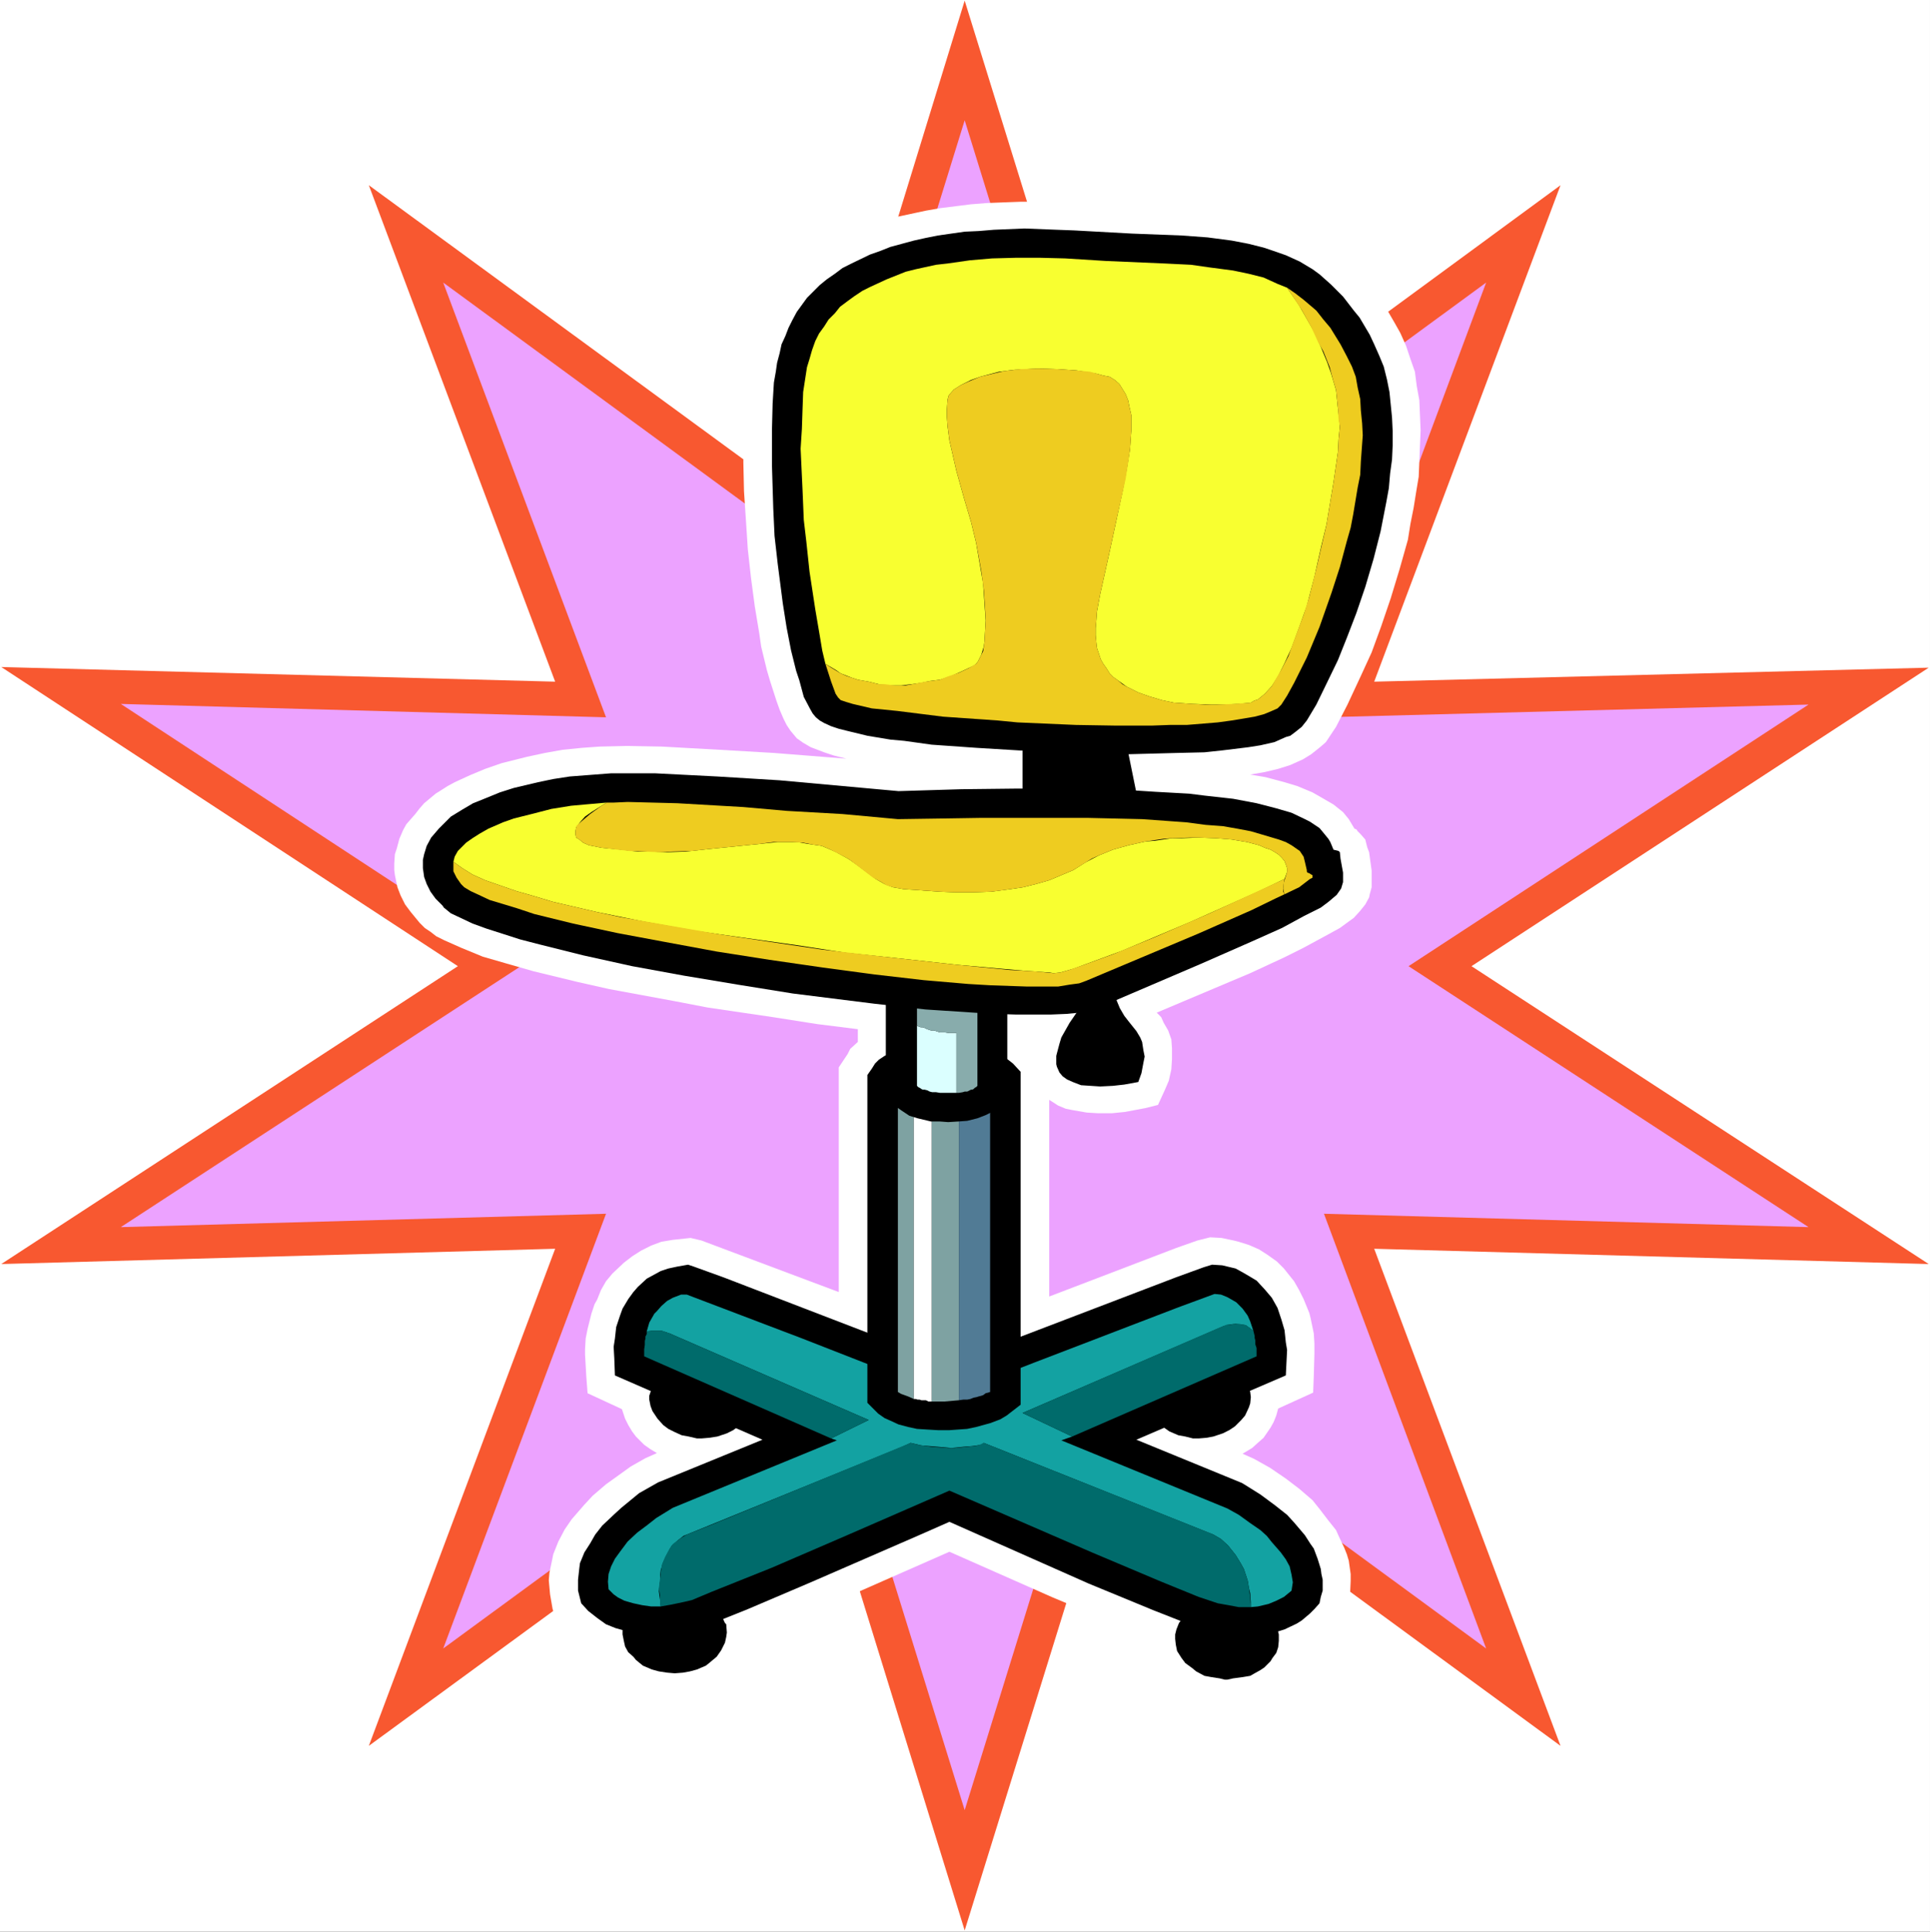
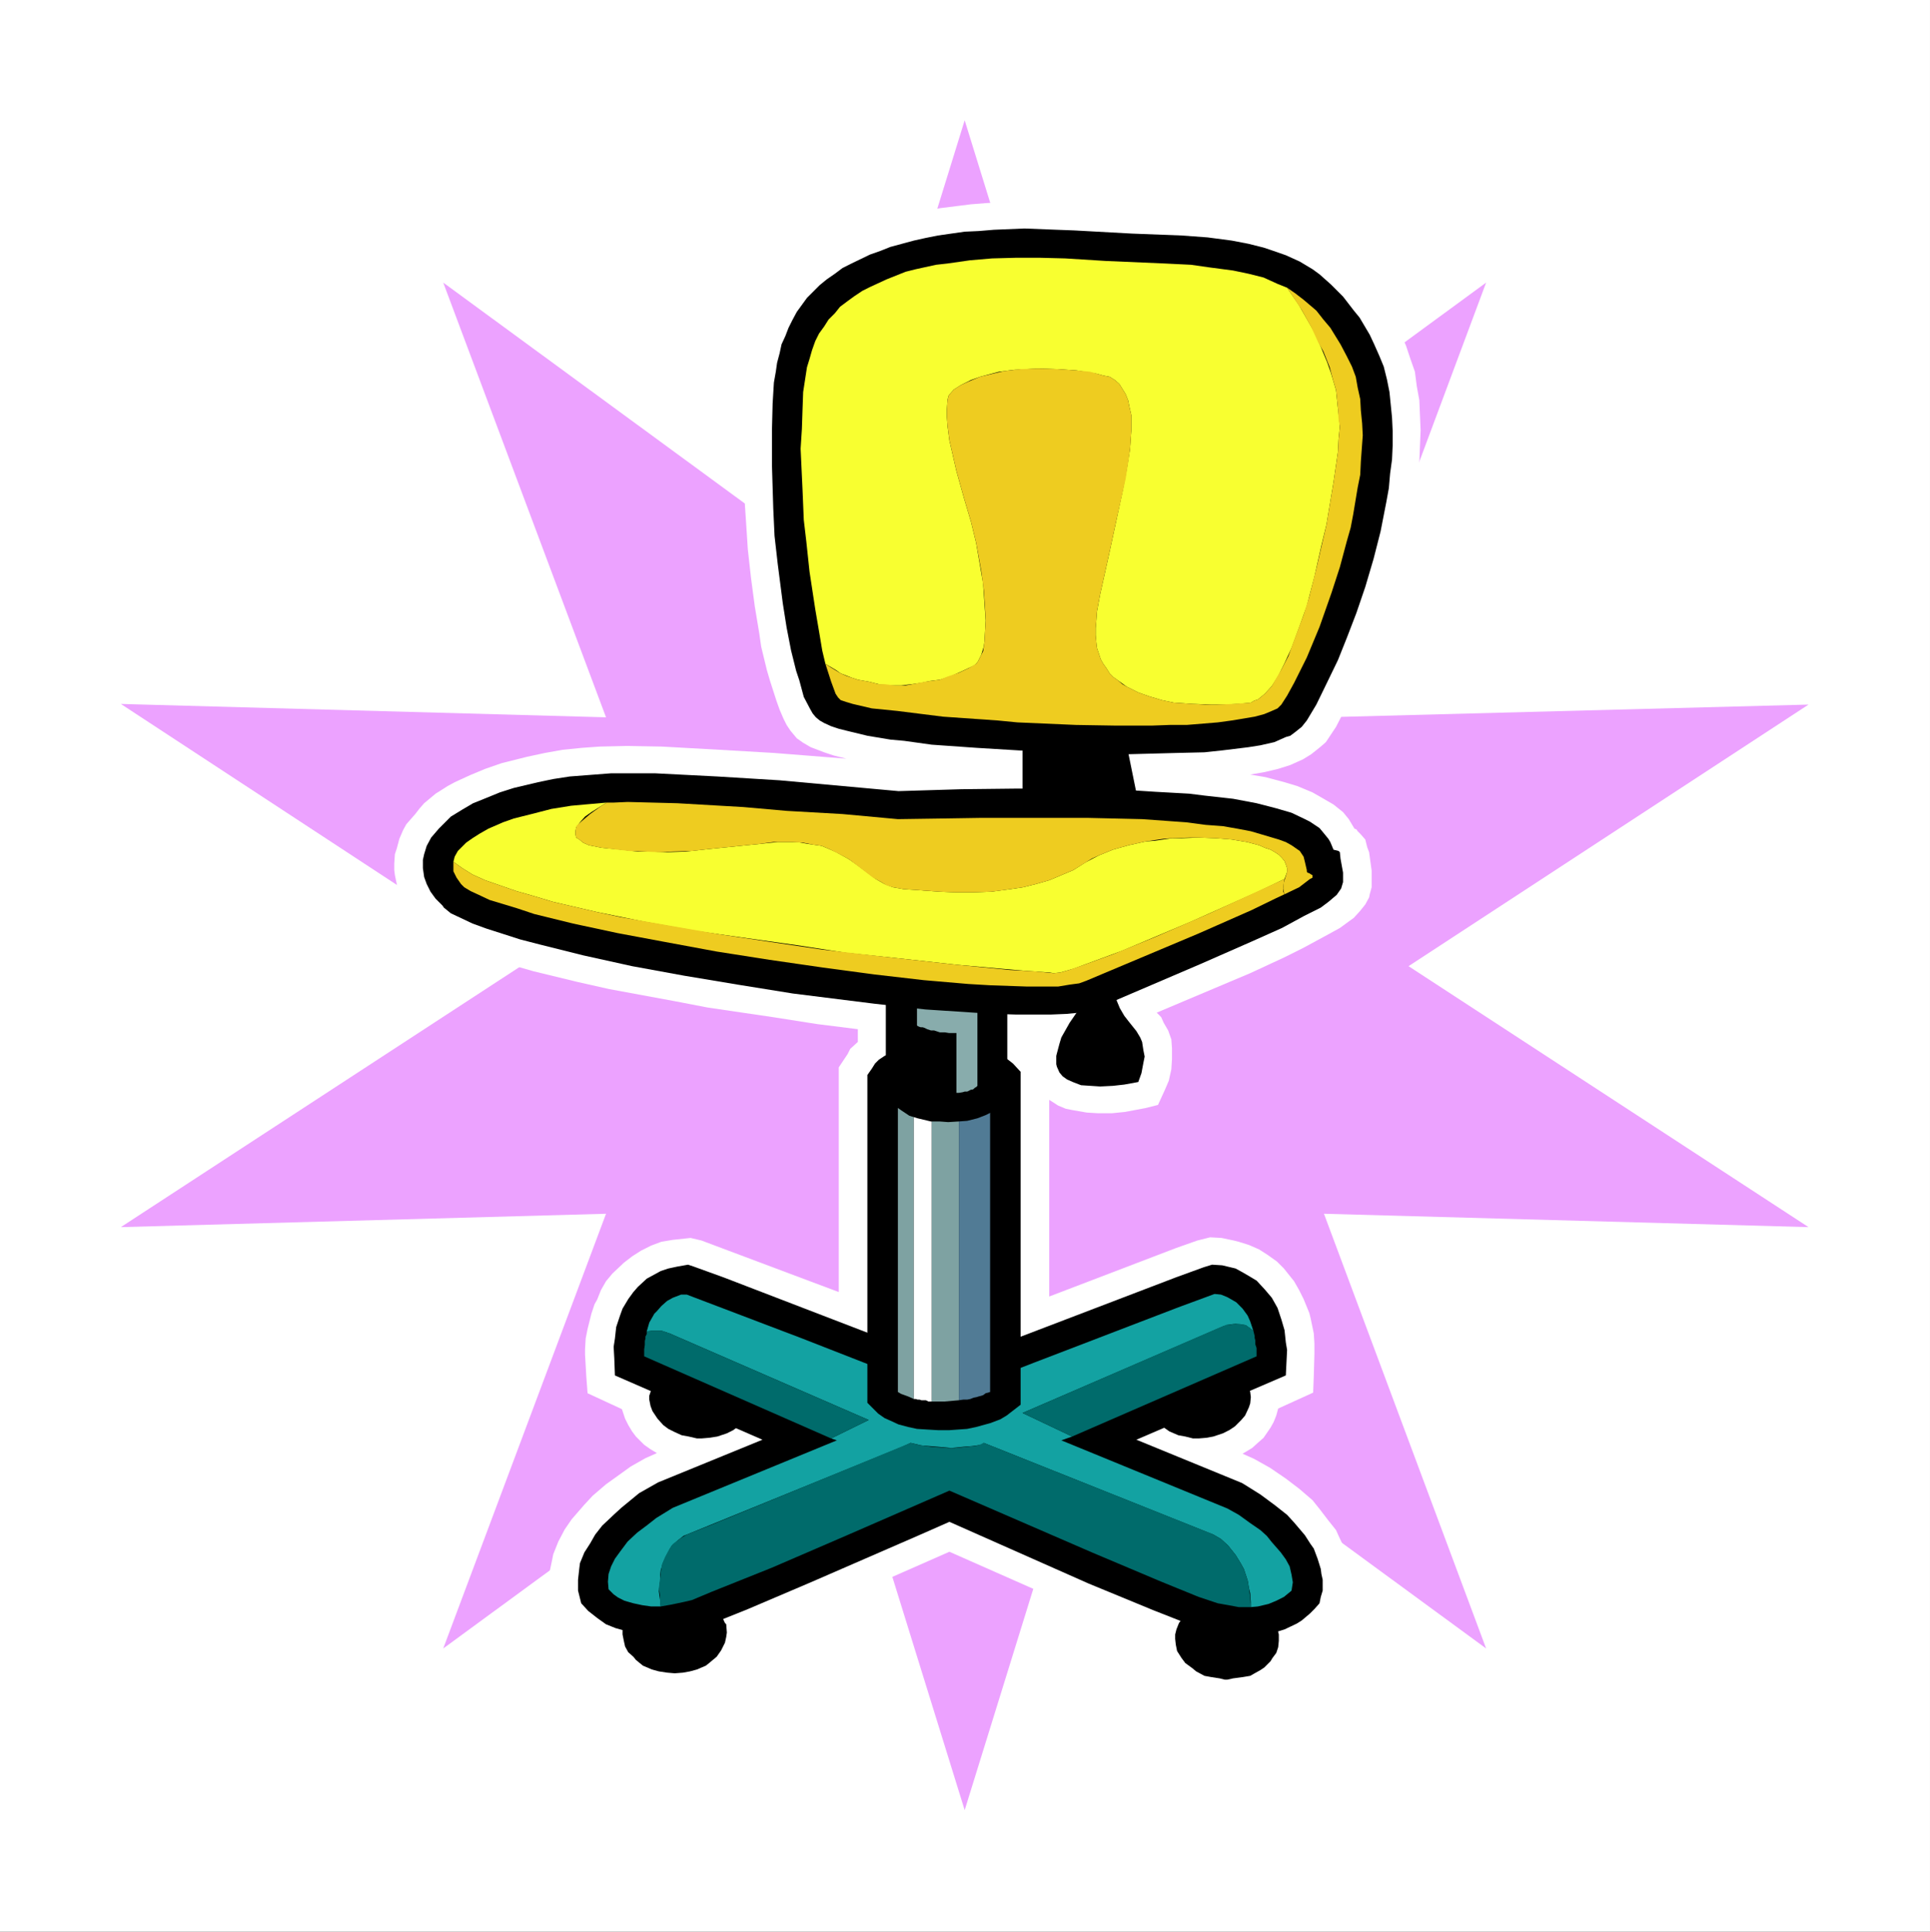
<svg xmlns="http://www.w3.org/2000/svg" xmlns:ns1="http://sodipodi.sourceforge.net/DTD/sodipodi-0.dtd" xmlns:ns2="http://www.inkscape.org/namespaces/inkscape" version="1.0" width="129.724mm" height="129.808mm" id="svg30" ns1:docname="Chair 24.wmf">
  <rect width="100%" height="100%" fill="#333333" stroke="none" />
  <ns1:namedview id="namedview30" pagecolor="#ffffff" bordercolor="#000000" borderopacity="0.25" ns2:showpageshadow="2" ns2:pageopacity="0.0" ns2:pagecheckerboard="0" ns2:deskcolor="#d1d1d1" ns2:document-units="mm" />
  <defs id="defs1">
    <pattern id="WMFhbasepattern" patternUnits="userSpaceOnUse" width="6" height="6" x="0" y="0" />
  </defs>
  <path style="fill:#ffffff;fill-opacity:1;fill-rule:evenodd;stroke:none" d="M 0,490.614 H 490.294 V 0 H 0 Z" id="path1" />
-   <path style="fill:#f85830;fill-opacity:1;fill-rule:evenodd;stroke:none" d="m 245.066,0.162 39.902,128.675 111.467,-81.796 -47.333,126.089 140.869,-3.556 -116.152,75.815 116.152,75.653 -140.869,-3.88 47.333,126.25 -111.467,-81.634 -39.902,128.513 L 205.326,361.777 93.697,443.411 141.03,317.161 0.323,321.041 116.314,245.388 0.323,169.411 141.03,173.129 93.697,47.041 205.487,128.837 Z" id="path2" />
  <path style="fill:#eca2ff;fill-opacity:1;fill-rule:evenodd;stroke:none" d="M 245.066,30.552 279.96,143.224 377.534,71.773 336.34,182.182 459.438,178.949 357.826,245.388 459.438,311.665 336.34,308.27 377.534,418.679 279.96,347.229 245.066,459.738 210.172,347.229 112.598,418.679 153.954,308.27 30.694,311.665 132.307,245.388 30.694,178.787 153.954,182.182 112.598,71.773 210.172,143.224 Z" id="path3" />
  <path style="fill:#ffffff;fill-opacity:1;fill-rule:evenodd;stroke:none" d="m 344.579,210.633 -0.485,-0.162 -1.454,-2.425 -1.454,-1.778 -2.423,-1.94 -3.069,-1.778 -2.262,-1.293 -3.877,-1.617 -3.231,-0.97 -4.846,-1.293 -3.877,-0.647 3.716,-0.647 3.392,-0.808 3.069,-0.97 3.231,-1.455 2.1,-1.293 2.423,-1.94 1.292,-1.132 0.969,-1.455 1.615,-2.425 2.908,-5.658 3.392,-7.274 2.746,-5.981 2.423,-6.628 2.423,-7.113 2.262,-7.436 2.1,-7.436 0.646,-4.041 0.808,-4.041 0.646,-4.041 0.646,-3.88 0.162,-3.88 0.162,-4.041 0.162,-3.88 -0.162,-3.718 -0.162,-3.88 -0.646,-3.556 -0.485,-3.718 -1.131,-3.233 -1.131,-3.395 -1.454,-3.233 -1.454,-2.586 -2.908,-5.011 -3.231,-4.526 -3.392,-3.556 -1.777,-1.778 -3.554,-2.91 -1.939,-1.293 -3.877,-2.425 -4.039,-1.778 -4.2,-1.617 -4.2,-1.132 -2.262,-0.647 -6.623,-1.293 -4.523,-0.485 -6.947,-0.485 -16.155,-0.808 -11.631,-0.808 -4.685,-0.162 h -9.047 l -4.362,0.162 -4.2,0.162 -4.039,0.323 -7.754,0.97 -3.716,0.647 -6.785,1.455 -3.231,0.647 -2.908,1.132 -3.069,1.132 -2.746,1.132 -2.585,1.293 -2.585,1.455 -2.423,1.293 -2.423,1.617 -2.1,1.617 -1.939,1.778 -1.777,1.778 -1.777,2.101 -1.454,1.94 -1.615,2.263 -1.131,2.101 -1.292,2.425 -0.969,2.425 -0.808,2.425 -0.808,2.586 -0.485,2.748 -0.646,4.85 -0.646,5.496 v 2.91 l -0.162,6.466 v 6.951 l 0.162,7.274 0.485,7.274 0.485,7.436 0.808,7.274 0.969,7.274 1.131,6.789 0.485,3.395 1.454,5.981 0.808,2.748 1.615,5.011 0.808,2.263 0.969,2.263 0.808,1.617 0.969,1.455 1.615,1.94 1.615,1.132 1.939,1.132 3.392,1.293 2.423,0.808 3.231,0.808 -18.416,-1.455 -13.893,-0.808 -14.539,-0.808 -8.885,-0.162 -6.947,0.162 -4.523,0.323 -4.846,0.485 -4.523,0.808 -4.523,0.97 -6.462,1.617 -4.2,1.455 -3.877,1.617 -3.877,1.778 -1.777,0.97 -3.069,1.94 -2.908,2.425 -1.131,1.293 -1.131,1.455 -2.262,2.586 -0.808,1.455 -0.969,2.263 -0.646,2.425 -0.485,1.455 -0.162,2.425 v 1.617 l 0.162,1.293 0.646,3.071 0.808,2.101 1.131,2.263 1.454,1.94 2.262,2.748 1.292,1.293 1.454,0.97 1.454,1.132 1.939,0.97 4.362,1.94 5.493,2.263 6.139,1.778 6.785,1.94 11.308,2.748 7.916,1.778 16.639,3.071 8.4,1.617 16.478,2.425 11.308,1.778 10.339,1.293 v 3.233 l -1.939,1.778 -0.646,1.293 -2.262,3.395 v 57.063 l -32.309,-12.124 -2.585,-0.97 -2.746,-0.647 -4.523,0.485 -2.908,0.485 -2.585,0.97 -2.585,1.293 -2.262,1.455 -2.1,1.617 -2.908,2.748 -1.615,1.94 -1.292,2.263 -0.969,2.425 -0.646,1.132 -0.808,2.425 -0.969,3.88 -0.485,2.425 -0.162,2.748 v 1.293 l 0.323,5.658 0.323,4.203 8.724,4.041 0.808,2.425 0.808,1.617 0.969,1.617 0.969,1.293 2.1,2.101 1.615,1.132 1.615,0.97 -2.908,1.293 -3.716,2.101 -4.039,2.91 -2.262,1.617 -3.392,2.91 -2.1,2.263 -3.231,3.718 -1.777,2.586 -1.615,3.071 -0.646,1.617 -0.646,1.617 -0.323,1.617 -0.646,3.071 -0.162,1.94 0.323,3.556 0.646,3.718 0.485,1.455 3.231,3.718 1.777,1.455 2.746,2.101 2.423,1.132 0.646,0.485 0.646,1.94 1.131,1.778 1.292,1.778 2.1,2.263 1.939,1.455 2.1,1.132 1.292,0.647 2.423,0.808 1.615,0.323 2.585,0.485 1.615,0.162 h 1.939 l 2.1,-0.162 2.746,-0.647 2.746,-0.808 1.777,-0.808 2.262,-1.132 2.262,-1.94 1.777,-1.778 1.939,-2.748 0.808,-2.101 0.485,-0.97 0.323,-1.455 0.162,-1.94 17.124,-6.951 32.309,-14.225 26.332,11.639 18.578,7.759 5.169,2.263 0.162,2.263 0.323,1.778 0.646,1.617 0.485,1.617 1.454,2.101 1.615,2.101 2.262,1.778 2.1,1.293 2.585,1.293 1.777,0.808 2.1,0.323 3.069,0.647 h 1.939 l 2.746,-0.162 1.939,-0.162 2.746,-0.97 1.454,-0.485 2.423,-0.97 2.1,-1.455 1.939,-1.617 1.615,-1.778 1.454,-2.101 0.485,-1.293 0.808,-1.455 0.485,-2.425 2.1,-1.132 3.069,-2.101 2.262,-1.94 2.585,-2.91 0.969,-5.335 0.162,-3.556 v -1.778 l -0.485,-3.395 -0.485,-1.617 -0.646,-1.617 -1.454,-3.071 -0.646,-1.455 -1.939,-2.425 -2.1,-2.748 -1.939,-2.425 -3.392,-2.91 -3.392,-2.586 -4.039,-2.748 -4.039,-2.263 -2.908,-1.293 2.423,-1.455 1.615,-1.455 1.292,-1.132 1.777,-2.586 0.808,-1.455 0.646,-1.617 0.485,-1.778 8.885,-4.041 0.162,-4.203 0.162,-5.658 v -2.586 l -0.162,-2.586 -0.808,-3.88 -0.323,-1.293 -1.454,-3.556 -1.131,-2.263 -1.292,-2.263 -2.585,-3.233 -1.777,-1.778 -2.262,-1.617 -2.262,-1.455 -2.585,-1.132 -2.585,-0.808 -1.292,-0.323 -3.069,-0.647 -2.908,-0.162 -3.231,0.808 -5.493,1.94 -32.148,12.286 v -49.95 l 2.262,1.455 1.939,0.808 1.615,0.323 3.716,0.647 2.746,0.162 h 3.716 l 3.231,-0.323 2.585,-0.485 2.585,-0.485 3.231,-0.808 1.777,-3.88 0.969,-2.263 0.646,-2.91 0.162,-2.586 v -2.748 l -0.162,-2.263 -0.808,-2.263 -1.131,-1.94 -0.646,-1.455 -1.131,-1.132 23.747,-10.022 8.724,-4.041 4.846,-2.425 5.977,-3.233 3.231,-1.778 3.554,-2.586 1.615,-1.778 1.292,-1.617 0.969,-1.778 0.162,-0.808 0.485,-1.778 v -2.101 -2.101 l -0.646,-4.688 -0.485,-1.293 -0.485,-1.94 -1.131,-1.293 -0.808,-0.808 z" id="path4" />
  <path style="fill:#000000;fill-opacity:1;fill-rule:evenodd;stroke:none" d="m 171.401,424.983 2.1,-0.162 1.777,-0.323 1.777,-0.485 2.262,-0.97 0.808,-0.647 1.939,-1.617 1.131,-1.617 0.969,-1.94 0.323,-1.455 0.162,-1.132 -0.162,-2.101 -0.323,-0.323 -0.969,-2.101 -0.808,-1.132 -1.777,-1.617 -0.808,-0.647 -2.1,-1.132 -1.939,-0.647 -1.777,-0.323 -1.939,-0.323 -1.939,0.323 -2.1,0.162 -1.777,0.323 -1.777,0.808 -1.454,0.808 -1.777,1.455 -1.615,1.617 -0.808,1.293 -0.323,1.455 -0.323,1.617 v 0.97 l 0.323,1.617 0.323,1.455 0.808,1.455 1.292,1.132 0.646,0.808 1.777,1.455 2.262,0.97 1.777,0.485 2.1,0.323 z" id="path5" />
  <path style="fill:#000000;fill-opacity:1;fill-rule:evenodd;stroke:none" d="m 311.785,426.6 1.454,-0.323 2.423,-0.323 1.939,-0.323 1.131,-0.647 1.454,-0.808 0.969,-0.647 1.615,-1.617 0.485,-0.808 0.969,-1.293 0.485,-1.455 0.162,-1.617 v -1.617 l -0.323,-1.293 -0.808,-2.101 -0.969,-1.132 -1.615,-1.617 -1.454,-0.97 -1.615,-0.808 -1.777,-0.647 -2.585,-0.485 -1.939,-0.162 -1.939,0.162 -2.746,0.485 -2.262,0.808 -1.454,0.97 -1.939,1.455 -0.969,1.132 -0.969,1.293 -0.646,1.617 -0.323,1.293 v 1.132 l 0.162,1.455 0.323,1.617 1.131,1.778 0.969,1.293 1.777,1.293 0.969,0.808 2.1,1.132 1.777,0.323 2.1,0.323 1.292,0.323 z" id="path6" />
  <path style="fill:#000000;fill-opacity:1;fill-rule:evenodd;stroke:none" d="m 178.186,365.334 1.939,-0.162 2.1,-0.323 2.423,-0.808 1.615,-0.808 1.292,-0.97 1.615,-1.617 1.131,-1.132 0.323,-1.132 0.485,-0.97 0.323,-1.293 v -1.293 -1.293 l -0.323,-1.132 -0.646,-1.293 -0.808,-1.455 -1.615,-1.617 -1.454,-0.97 -1.454,-0.808 -2.262,-0.97 -2.746,-0.323 -1.131,-0.323 h -1.292 l -2.1,0.323 -1.777,0.323 -2.423,0.97 -1.939,0.97 -0.969,0.808 -1.454,1.617 -1.292,1.778 -0.485,2.101 -0.323,0.97 v 0.97 l 0.323,1.617 0.485,1.293 1.292,1.94 1.454,1.617 1.292,0.97 1.615,0.808 1.777,0.808 1.777,0.323 2.1,0.485 z" id="path7" />
  <path style="fill:#000000;fill-opacity:1;fill-rule:evenodd;stroke:none" d="m 304.515,365.334 1.939,-0.162 1.777,-0.323 2.423,-0.808 1.615,-0.808 1.454,-0.97 1.615,-1.617 0.969,-1.132 0.969,-2.101 0.323,-0.97 0.162,-1.617 -0.162,-1.293 -0.485,-1.617 -0.969,-1.778 -0.969,-1.293 -1.454,-1.132 -1.777,-1.293 -2.423,-0.97 -1.292,-0.323 -1.777,-0.162 -1.292,-0.323 h -1.454 l -1.939,0.323 -1.777,0.323 -2.423,0.97 -1.615,0.808 -1.615,1.455 -1.615,1.617 -0.808,1.293 -0.485,0.97 -0.162,1.455 v 0.97 1.617 l 0.162,0.97 0.969,1.455 0.323,0.97 1.615,1.617 1.131,0.97 1.615,1.132 2.262,0.97 1.777,0.323 1.939,0.485 z" id="path8" />
  <path style="fill:#000000;fill-opacity:1;fill-rule:evenodd;stroke:none" d="M 315.5,376.649 288.684,365.657 326.647,349.33 l 0.323,-6.466 -0.323,-1.94 -0.323,-3.071 -0.808,-2.748 -0.969,-2.91 -1.454,-2.586 -1.777,-2.101 -2.1,-2.263 -1.615,-0.97 -1.939,-1.132 -1.777,-0.97 -3.392,-0.808 -2.585,-0.162 -2.1,0.647 -7.108,2.586 -47.818,18.267 -9.854,3.718 -57.187,-21.985 -7.593,-2.748 -1.454,-0.485 -2.746,0.485 -2.262,0.485 -1.939,0.647 -1.777,0.97 -1.777,0.97 -2.262,2.101 -1.131,1.293 -1.292,1.778 -1.454,2.425 -0.646,1.778 -0.969,2.91 -0.323,2.91 -0.323,2.101 0.162,2.91 0.162,4.365 37.479,16.327 -26.494,10.831 -4.846,2.748 -4.523,3.718 -1.939,1.778 -2.908,2.748 -1.777,2.263 -1.292,2.263 -1.454,2.263 -1.131,2.748 -0.162,1.293 -0.323,2.91 v 1.293 1.455 l 0.808,3.233 1.777,1.94 2.262,1.778 2.262,1.617 2.423,0.97 2.908,0.808 2.746,0.647 3.392,0.323 h 2.423 l 3.554,-0.323 1.454,-0.323 2.746,-0.485 2.746,-0.97 4.846,-1.778 6.462,-2.586 16.316,-6.951 27.14,-11.801 8.077,-3.556 35.379,15.68 16.478,6.789 9.047,3.556 3.716,1.293 4.039,1.132 3.877,0.323 2.423,0.323 2.423,-0.323 2.1,-0.162 3.069,-0.485 2.585,-0.808 3.069,-1.455 1.292,-0.808 2.1,-1.778 1.131,-1.132 1.292,-1.455 0.323,-1.617 0.485,-1.617 v -2.748 l -0.323,-1.455 -0.162,-1.293 -0.808,-2.586 -0.969,-2.586 -0.808,-1.132 -1.454,-2.263 -2.746,-3.233 -1.777,-1.94 -3.069,-2.425 -3.716,-2.748 -3.877,-2.425 z" id="path9" />
  <path style="fill:#13a2a2;fill-opacity:1;fill-rule:evenodd;stroke:none" d="m 311.785,383.115 -42.164,-17.297 2.746,-0.97 -12.601,-5.981 50.887,-21.985 1.615,-0.485 1.615,-0.162 1.454,0.162 1.131,0.162 1.292,0.97 0.646,0.485 -0.808,-2.425 -0.646,-1.455 -1.292,-1.778 -1.615,-1.617 -1.131,-0.647 -1.131,-0.647 -1.615,-0.647 -1.615,-0.162 -9.208,3.395 -36.671,14.064 -21.647,8.406 -37.64,-14.71 -28.917,-10.992 h -0.323 -1.131 l -2.1,0.808 -1.454,0.808 -1.454,1.293 -1.131,1.293 -0.646,0.647 -1.292,2.263 -0.646,2.263 1.131,-0.162 h 1.454 1.292 l 1.939,0.647 50.564,21.985 -9.531,4.688 1.454,0.485 -41.679,17.135 -4.2,2.586 -2.262,1.778 -2.585,1.94 -2.423,2.263 -1.939,2.586 -1.292,1.778 -0.969,1.94 -0.646,1.94 -0.162,1.94 0.162,1.94 1.292,1.293 1.131,0.808 1.615,0.808 2.262,0.647 2.262,0.485 2.262,0.323 h 2.423 l -0.162,-1.617 -0.323,-2.263 0.323,-2.586 v -1.455 l 0.162,-1.293 0.646,-2.101 0.969,-1.94 1.131,-2.101 1.615,-1.455 1.454,-1.132 0.808,-0.323 54.764,-22.308 2.1,-0.97 2.746,0.647 4.039,0.323 3.554,0.323 3.231,-0.323 2.1,-0.162 2.262,-0.323 0.646,-0.485 58.318,23.278 1.939,1.132 1.777,1.617 1.939,2.425 1.292,2.101 0.808,1.455 0.969,2.91 0.323,1.94 0.323,1.293 0.162,2.263 v 1.293 l 1.777,-0.162 2.746,-0.647 1.939,-0.808 1.939,-0.97 1.777,-1.455 0.162,-0.162 0.323,-2.101 -0.323,-1.94 -0.485,-2.101 -0.969,-1.778 -1.292,-1.778 -2.262,-2.586 -1.292,-1.617 -1.615,-1.455 -2.585,-1.778 -2.908,-2.101 z" id="path10" />
  <path style="fill:#006b6b;fill-opacity:1;fill-rule:evenodd;stroke:none" d="m 307.908,389.581 -57.995,-23.116 -1.454,0.647 -2.746,0.323 -3.231,0.323 h -1.615 l -4.362,-0.323 -3.231,-0.485 -1.939,-0.485 -50.726,20.853 -6.139,2.425 -1.615,0.97 -1.939,1.455 -0.808,1.132 -1.131,2.101 -0.808,1.94 -0.323,2.101 -0.162,1.455 -0.323,2.586 0.323,1.778 v 1.94 l 0.162,0.808 2.746,-0.485 3.069,-0.647 2.1,-0.485 5.008,-2.101 15.347,-6.143 18.739,-8.083 26.332,-11.477 36.186,15.68 17.609,7.436 9.531,3.88 4.846,1.617 2.746,0.485 2.585,0.485 h 1.777 1.292 l -0.162,-2.586 -0.323,-2.263 -0.323,-1.94 -0.969,-2.91 -0.808,-1.455 -1.292,-2.101 -1.939,-2.425 -1.777,-1.617 -1.939,-1.132 z" id="path11" />
  <path style="fill:#006b6b;fill-opacity:1;fill-rule:evenodd;stroke:none" d="m 310.493,336.883 -50.726,21.985 12.601,5.981 46.849,-20.368 v -0.162 -0.485 -0.485 -0.97 l -0.323,-0.97 v -0.97 l -0.162,-0.647 v -0.485 l -0.162,-0.647 -0.162,-0.647 -0.323,-0.323 -0.323,-0.162 -0.162,-0.323 -0.485,-0.162 -0.162,-0.162 -0.485,-0.323 h -0.162 l -0.323,-0.162 h -0.485 -0.162 l -0.323,-0.162 h -0.485 -0.646 -0.485 l -0.646,0.162 h -0.485 -0.485 l -0.485,0.162 -0.646,0.323 z" id="path12" />
  <path style="fill:#006b6b;fill-opacity:1;fill-rule:evenodd;stroke:none" d="m 170.109,338.661 -0.323,-0.162 h -0.323 l -0.646,-0.323 -0.646,-0.162 h -0.485 -0.323 -0.485 -0.485 -0.646 -0.323 -0.646 l -0.485,0.162 v 0.647 l -0.323,0.647 v 0.485 l -0.162,0.647 v 0.97 l -0.162,1.132 v 0.808 0.485 0.485 l 47.495,20.853 9.531,-4.688 z" id="path13" />
  <path style="fill:#000000;fill-opacity:1;fill-rule:evenodd;stroke:none" d="m 257.344,270.121 -1.454,-1.132 -1.939,-1.293 -2.1,-0.808 -2.908,-0.647 -3.069,-0.647 -4.362,-0.323 h -3.231 -3.069 l -3.392,0.485 -2.746,0.647 -1.777,0.485 -2.585,1.293 -1.454,0.97 -0.969,0.97 -0.808,1.293 -1.131,1.617 v 83.251 l 2.746,2.748 1.615,1.132 1.454,0.647 2.1,0.97 2.423,0.647 2.262,0.485 2.585,0.162 2.746,0.162 h 2.908 l 4.523,-0.323 2.262,-0.485 3.554,-0.97 2.585,-0.97 1.615,-0.97 3.554,-2.748 v -84.544 z" id="path14" />
  <path style="fill:#7ea2a2;fill-opacity:1;fill-rule:evenodd;stroke:none" d="m 228.104,275.132 v 78.401 l 0.808,0.485 1.777,0.647 1.454,0.647 V 280.951 l 4.523,1.617 v 73.39 h 3.231 l 3.716,-0.323 v -73.875 l 7.916,-3.395 v -3.233 l -0.808,-0.647 -1.615,-0.647 -1.615,-0.485 -2.262,-0.323 -2.585,-0.323 -3.392,-0.162 -3.231,0.162 -2.585,0.323 -2.746,0.485 -1.615,0.808 -0.969,0.647 z" id="path15" />
  <path style="fill:#ffffff;fill-opacity:1;fill-rule:evenodd;stroke:none" d="m 232.142,280.951 v 74.36 h 0.485 l 0.485,0.162 h 0.485 l 0.485,0.162 h 0.646 0.485 l 0.646,0.323 h 0.808 v -73.39 z" id="path16" />
  <path style="fill:#517b95;fill-opacity:1;fill-rule:evenodd;stroke:none" d="m 243.612,355.634 1.131,-0.162 h 0.969 l 0.808,-0.162 0.808,-0.323 0.808,-0.162 0.485,-0.162 0.646,-0.162 0.485,-0.162 0.646,-0.485 0.646,-0.162 0.485,-0.162 v -75.168 l -7.916,3.395 z" id="path17" />
  <path style="fill:#000000;fill-opacity:1;fill-rule:evenodd;stroke:none" d="M 248.297,234.88 H 225.034 v 43.484 l 2.423,2.586 1.615,1.132 1.939,1.293 2.1,0.647 3.392,0.808 h 2.262 l 2.1,0.162 2.585,-0.162 2.262,-0.162 2.585,-0.647 2.1,-0.808 1.615,-0.808 1.777,-1.455 1.131,-1.293 0.969,-2.425 v -42.353 z" id="path18" />
-   <path style="fill:#dbffff;fill-opacity:1;fill-rule:evenodd;stroke:none" d="m 232.95,260.421 v 15.357 l 0.162,0.162 0.162,0.162 0.323,0.162 0.485,0.323 0.323,0.162 h 0.485 l 0.646,0.162 0.646,0.323 0.646,0.162 h 0.969 l 0.969,0.162 h 1.131 0.969 0.323 0.323 0.162 0.162 0.323 0.323 0.162 0.323 v -15.195 h -1.131 -0.808 l -0.969,-0.162 h -0.808 -0.485 l -0.969,-0.323 -0.485,-0.162 h -0.808 l -0.485,-0.162 -0.485,-0.162 -0.646,-0.323 -0.485,-0.162 h -0.485 l -0.485,-0.162 -0.323,-0.162 z" id="path19" />
  <path style="fill:#dbffff;fill-opacity:1;fill-rule:evenodd;stroke:none" d="m 232.95,251.531 0.646,-0.323 0.808,-0.323 0.808,-0.162 0.969,-0.162 h 0.808 l 1.292,-0.323 h 0.969 0.969 l 0.969,-0.162 h 1.131 l 1.131,0.162 h 1.131 1.939 l 1.777,0.323 v -8.244 h -15.347 z" id="path20" />
  <path style="fill:#88acac;fill-opacity:1;fill-rule:evenodd;stroke:none" d="m 232.95,251.531 v 8.891 l 0.162,0.162 0.323,0.162 0.485,0.162 h 0.485 l 0.485,0.162 0.646,0.323 0.485,0.162 0.485,0.162 h 0.808 l 0.485,0.162 0.969,0.323 h 0.485 0.808 l 0.969,0.162 h 0.808 1.131 v 15.195 h 0.646 l 0.969,-0.162 0.485,-0.162 h 0.646 l 0.646,-0.323 0.323,-0.162 h 0.323 l 0.323,-0.162 0.323,-0.323 0.323,-0.162 0.162,-0.162 0.162,-0.162 v -25.218 l -1.777,-0.323 h -1.939 -1.131 l -1.131,-0.162 h -1.131 l -0.969,0.162 h -0.969 -0.969 l -1.292,0.323 h -0.808 l -0.969,0.162 -0.808,0.162 -0.808,0.323 z" id="path21" />
  <path style="fill:#000000;fill-opacity:1;fill-rule:evenodd;stroke:none" d="m 276.083,253.955 -2.585,3.233 -1.777,2.586 -2.1,3.718 -0.485,1.617 -0.646,2.425 -0.162,0.647 v 1.617 0.485 l 0.162,0.647 0.646,1.455 0.808,0.97 1.131,0.808 1.454,0.647 2.1,0.808 2.423,0.162 2.423,0.162 3.231,-0.162 2.908,-0.323 3.554,-0.647 0.808,-2.263 0.485,-2.586 0.323,-1.617 -0.323,-1.617 -0.323,-2.101 -0.485,-1.132 -0.969,-1.617 -1.939,-2.425 -1.131,-1.455 -1.131,-1.94 -0.808,-1.94 -0.162,-1.293 -0.162,-0.97 z" id="path22" />
  <path style="fill:#000000;fill-opacity:1;fill-rule:evenodd;stroke:none" d="m 259.767,190.264 v 12.609 l 29.886,3.233 -3.877,-19.075 z" id="path23" />
  <path style="fill:#000000;fill-opacity:1;fill-rule:evenodd;stroke:none" d="m 341.186,221.625 -0.646,-3.556 -0.162,-1.617 -0.323,-0.323 -1.292,-0.323 -0.808,-1.94 -0.485,-0.808 -1.454,-1.778 -0.808,-0.97 -2.423,-1.617 -1.292,-0.647 -3.392,-1.617 -3.877,-1.132 -5.008,-1.293 -5.977,-1.132 -7.27,-0.808 -3.877,-0.485 -8.724,-0.485 -5.008,-0.323 -16.639,-0.485 h -13.085 l -14.378,0.162 -15.993,0.485 -8.885,-0.808 -21.324,-1.94 -15.832,-0.97 -15.832,-0.808 h -5.008 -6.139 l -4.2,0.323 -6.3,0.485 -4.2,0.647 -3.877,0.808 -6.139,1.455 -3.554,1.132 -3.554,1.455 -3.231,1.293 -2.746,1.617 -2.908,1.778 -2.1,2.101 -0.969,0.97 -1.939,2.263 -1.131,2.101 -0.646,2.101 -0.323,1.455 v 2.101 l 0.323,2.263 0.646,1.778 0.969,1.94 1.292,1.778 1.777,1.778 0.323,0.485 1.777,1.455 2.423,1.132 3.069,1.455 3.554,1.293 4.039,1.293 4.523,1.455 5.008,1.293 10.985,2.748 12.439,2.748 13.247,2.425 13.57,2.263 14.055,2.263 20.678,2.586 12.924,1.455 12.278,0.808 5.331,0.323 5.331,0.162 h 4.685 4.362 l 3.877,-0.162 3.392,-0.323 2.746,-0.647 2.1,-0.647 25.686,-10.992 13.247,-5.819 7.593,-3.395 5.654,-3.071 4.2,-2.101 1.939,-1.455 2.1,-1.778 1.131,-1.617 0.485,-1.617 v -1.778 z" id="path24" />
  <path style="fill:#f8ff30;fill-opacity:1;fill-rule:evenodd;stroke:none" d="m 115.183,218.877 2.262,1.617 2.585,1.617 3.231,1.455 3.716,1.293 4.2,1.455 4.523,1.293 4.846,1.455 11.147,2.586 11.954,2.425 12.601,2.263 6.623,0.97 19.547,2.748 12.601,1.94 12.278,1.293 16.155,1.778 16.478,1.455 6.785,0.485 0.969,0.162 1.615,-0.162 3.392,-0.97 3.069,-1.132 9.208,-3.395 17.609,-7.436 16.962,-7.598 6.785,-3.233 0.646,-1.778 v -0.97 l -0.323,-0.97 -0.323,-0.808 -0.646,-0.808 -0.808,-0.808 -0.969,-0.647 -1.131,-0.647 -1.454,-0.485 -1.454,-0.647 -3.069,-0.808 -3.877,-0.647 -4.039,-0.323 -4.362,-0.162 -4.362,0.162 h -2.423 l -4.362,0.647 -2.262,0.162 -4.362,0.97 -4.039,1.132 -3.554,1.455 -3.392,1.778 -3.069,1.94 -3.069,1.293 -3.069,1.293 -3.392,0.97 -3.231,0.808 -3.231,0.485 -4.846,0.647 -4.523,0.162 h -4.685 l -3.877,-0.162 -9.208,-0.647 -2.746,-0.485 -2.1,-0.808 -2.262,-1.293 -4.523,-3.395 -2.262,-1.617 -3.231,-1.778 -1.777,-0.808 -1.939,-0.808 -3.392,-0.485 -2.746,-0.485 h -2.262 -2.746 l -4.685,0.485 -12.762,1.293 -5.977,0.647 -4.685,0.162 -3.716,-0.162 h -3.716 l -4.2,-0.485 -5.008,-0.485 -3.231,-0.647 -1.454,-0.647 -0.969,-0.808 -0.808,-0.485 -0.162,-0.808 v -0.808 l 0.162,-0.97 0.969,-1.293 1.292,-1.455 1.615,-1.132 2.585,-1.617 1.292,-0.808 -5.493,0.485 -3.554,0.323 -5.008,0.808 -5.008,1.293 -4.523,1.132 -2.746,0.97 -3.716,1.617 -2.262,1.293 -1.777,1.132 -1.615,1.132 -1.454,1.455 -0.646,0.647 -0.808,1.455 -0.162,0.647 z" id="path25" />
  <path style="fill:#eecc20;fill-opacity:1;fill-rule:evenodd;stroke:none" d="m 326.324,223.241 -19.386,8.891 -13.408,5.819 -10.662,4.365 -7.108,2.586 -4.2,1.455 -2.262,0.647 -1.615,0.162 -5.008,-0.485 -6.139,-0.323 -13.085,-1.293 -16.155,-1.778 -18.416,-2.101 -13.085,-1.94 -12.924,-1.94 -13.085,-2.263 -12.116,-2.101 -5.977,-1.293 -11.147,-2.586 -4.846,-1.455 -4.523,-1.293 -4.2,-1.455 -3.716,-1.293 -3.231,-1.455 -2.585,-1.617 -2.262,-1.617 v 1.132 1.293 l 0.808,1.617 1.131,1.617 0.808,0.808 1.615,0.97 2.1,0.97 2.746,1.293 6.947,2.101 4.362,1.455 9.854,2.425 11.308,2.425 12.116,2.263 13.085,2.425 13.408,2.101 13.408,1.94 13.247,1.778 12.601,1.455 11.308,0.97 5.493,0.323 9.37,0.323 h 4.2 3.716 l 2.908,-0.485 2.423,-0.323 1.777,-0.647 28.432,-11.962 13.57,-5.981 5.977,-2.91 2.423,-1.132 -0.323,-0.647 v -0.808 l 0.162,-1.617 z" id="path26" />
  <path style="fill:#eecc20;fill-opacity:1;fill-rule:evenodd;stroke:none" d="m 155.569,215.644 4.2,0.485 4.039,0.162 3.877,0.162 3.231,-0.162 4.846,-0.162 4.362,-0.485 12.762,-1.293 3.554,-0.485 h 2.423 2.585 l 2.585,0.162 2.423,0.485 2.262,0.323 1.939,0.808 2.585,1.293 2.423,1.293 6.139,4.688 2.1,1.132 1.292,0.808 1.615,0.485 2.746,0.485 9.208,0.647 3.877,0.162 h 4.685 l 4.523,-0.162 4.846,-0.647 3.231,-0.485 3.231,-0.808 3.392,-0.97 3.069,-1.293 3.069,-1.293 4.685,-2.91 1.777,-0.808 3.554,-1.455 4.039,-1.132 4.362,-0.97 4.362,-0.647 2.262,-0.162 4.685,-0.162 h 2.1 l 4.362,0.162 4.039,0.323 3.877,0.647 3.069,0.808 1.454,0.647 1.454,0.485 1.131,0.647 0.969,0.647 0.808,0.808 0.646,0.808 0.323,0.808 0.323,0.97 v 0.97 l -0.808,2.586 -0.162,1.617 0.162,0.97 0.162,0.485 3.716,-1.778 2.746,-2.101 0.646,-0.323 v -0.485 -0.162 l -0.323,-0.162 -0.485,-0.323 -0.485,-0.162 -0.162,-0.323 v -0.323 l -0.485,-2.101 -0.323,-1.293 -0.969,-1.455 -2.1,-1.455 -1.454,-0.808 -1.777,-0.647 -4.362,-1.293 -2.746,-0.808 -3.392,-0.647 -3.716,-0.647 -4.362,-0.323 -4.846,-0.647 -11.308,-0.808 -14.055,-0.323 h -8.239 -18.416 l -10.177,0.162 -11.147,0.162 -14.055,-1.293 -14.216,-0.808 -10.985,-0.97 -16.801,-0.97 -12.601,-0.323 -3.554,0.162 h -1.777 l -1.292,0.808 -2.908,2.101 -2.1,1.778 -1.292,1.132 -0.162,0.485 -0.162,0.97 v 0.808 l 0.162,0.808 0.808,0.485 0.969,0.808 1.454,0.647 3.231,0.647 z" id="path27" />
  <path style="fill:#000000;fill-opacity:1;fill-rule:evenodd;stroke:none" d="m 207.264,182.182 -0.808,-0.97 -0.646,-1.132 -1.615,-3.071 -1.131,-4.203 -0.808,-2.425 -1.292,-5.173 -1.131,-5.819 -0.969,-6.143 -1.292,-10.022 -0.808,-7.113 -0.323,-6.951 -0.323,-10.669 v -9.699 l 0.162,-6.304 0.323,-5.335 0.485,-2.748 0.323,-2.263 0.646,-2.425 0.485,-2.263 0.969,-2.101 0.808,-2.101 0.969,-1.94 1.131,-2.101 1.292,-1.778 1.292,-1.778 3.231,-3.233 1.777,-1.455 2.1,-1.455 1.939,-1.455 2.262,-1.132 4.685,-2.263 2.746,-0.97 2.423,-0.97 5.977,-1.617 2.908,-0.647 3.231,-0.647 6.785,-0.97 3.554,-0.162 3.877,-0.323 7.754,-0.323 8.239,0.323 4.362,0.162 14.701,0.808 12.601,0.485 6.623,0.485 6.139,0.808 4.2,0.808 3.877,0.97 1.939,0.647 3.716,1.293 3.554,1.617 3.231,1.94 1.777,1.293 2.908,2.586 3.069,3.071 2.746,3.556 1.454,1.778 2.585,4.365 1.131,2.425 1.292,2.91 1.131,2.748 0.808,3.233 0.646,3.233 0.323,3.233 0.323,3.233 0.162,3.395 v 3.718 l -0.162,3.556 -0.485,3.556 -0.323,3.718 -0.646,3.556 -1.454,7.436 -1.777,6.951 -2.1,7.113 -2.262,6.628 -2.423,6.304 -2.262,5.658 -2.423,5.011 -3.069,6.304 -2.423,4.041 -1.292,1.617 -1.615,1.293 -1.292,0.97 -1.131,0.323 -2.908,1.293 -3.554,0.808 -3.069,0.485 -6.623,0.808 -4.523,0.485 -6.947,0.162 -12.278,0.323 -7.27,-0.323 -15.347,-0.323 -15.993,-0.97 -11.47,-0.808 -6.947,-0.97 -3.554,-0.323 -5.816,-0.97 -5.331,-1.293 -1.939,-0.485 -1.939,-0.647 -1.777,-0.808 -1.131,-0.647 z" id="path28" />
  <path style="fill:#f8ff30;fill-opacity:1;fill-rule:evenodd;stroke:none" d="m 205.003,93.273 -0.323,2.101 -0.646,4.203 -0.162,4.526 -0.162,4.85 -0.323,5.011 0.485,10.346 0.323,7.759 0.646,5.496 0.808,7.598 1.454,9.537 1.131,6.628 0.646,3.88 0.808,3.395 2.746,1.617 1.131,0.808 2.908,1.132 1.454,0.485 2.746,0.485 2.585,0.647 2.908,0.323 h 2.746 l 2.585,-0.323 2.423,-0.323 2.262,-0.485 2.585,-0.323 2.908,-0.97 2.908,-1.293 2.746,-1.293 0.646,-0.485 0.485,-0.647 0.808,-1.617 0.646,-2.101 0.162,-1.132 0.162,-2.748 0.162,-2.748 -0.323,-4.688 -0.323,-4.688 -0.808,-4.688 -0.969,-5.658 -1.292,-5.335 -1.777,-5.981 -1.939,-6.951 -1.777,-7.759 -0.485,-3.718 -0.162,-2.263 v -1.94 l 0.162,-2.425 0.323,-1.132 1.292,-1.455 1.777,-1.132 2.585,-1.293 2.262,-0.808 4.846,-1.293 3.877,-0.485 3.069,-0.162 2.908,-0.162 5.169,0.162 4.685,0.323 5.008,0.808 1.777,0.485 1.615,0.323 1.292,0.808 1.131,0.97 0.808,1.293 0.808,1.293 0.646,1.617 0.323,1.617 0.485,2.101 v 1.94 2.101 l -0.323,4.688 -0.808,5.011 -0.969,5.173 -1.777,8.244 -1.777,8.244 -2.262,10.184 -0.808,4.365 -0.162,2.263 -0.162,1.94 v 1.778 l 0.162,1.778 0.162,1.455 0.485,1.455 0.485,1.455 0.646,1.132 0.808,1.132 0.808,1.293 0.969,0.97 1.131,0.808 2.262,1.617 2.908,1.455 2.746,0.97 3.231,0.97 3.069,0.647 4.846,0.323 4.685,0.162 h 2.746 l 4.039,-0.162 3.231,-0.323 0.808,-0.485 0.969,-0.323 0.808,-0.647 0.969,-0.808 1.777,-1.94 1.615,-2.586 1.615,-3.233 1.777,-3.88 2.262,-6.143 1.615,-4.526 1.939,-7.436 1.777,-7.921 1.292,-5.335 1.777,-10.669 1.131,-7.759 0.162,-3.233 0.323,-3.233 -0.323,-3.071 -0.162,-1.455 -0.485,-4.688 -1.292,-4.365 -0.969,-2.748 -1.615,-3.88 -1.615,-3.718 -1.939,-3.395 -1.939,-3.395 -3.069,-4.526 -2.423,-0.97 -3.554,-1.617 -3.877,-0.97 -3.877,-0.808 -6.139,-0.808 -4.523,-0.647 -6.623,-0.323 -15.024,-0.647 -10.339,-0.647 -6.3,-0.162 h -6.3 l -5.977,0.162 -5.654,0.485 -5.654,0.808 -2.908,0.323 -5.169,1.132 -2.585,0.647 -4.846,1.94 -4.2,1.94 -1.939,0.97 -1.939,1.293 -1.777,1.293 -1.939,1.455 -1.292,1.617 -1.615,1.617 -1.131,1.778 -1.292,1.778 -0.969,1.94 -0.808,2.263 -0.646,2.263 z" id="path29" />
  <path style="fill:#eecc20;fill-opacity:1;fill-rule:evenodd;stroke:none" d="m 339.894,114.773 -1.131,7.759 -1.777,10.669 -2.423,10.507 -1.939,7.759 -1.454,4.688 -2.423,6.466 -1.454,4.041 -1.777,3.395 -1.615,2.748 -0.808,1.455 -1.777,1.94 -0.969,0.808 -0.808,0.647 -0.969,0.323 -0.808,0.485 -4.362,0.323 -4.2,0.162 h -3.069 l -3.069,-0.162 -4.846,-0.323 -3.069,-0.647 -3.231,-0.97 -2.746,-0.97 -2.908,-1.455 -1.131,-0.647 -1.131,-0.97 -1.131,-0.808 -0.969,-0.97 -0.808,-1.293 -0.808,-1.132 -0.646,-1.132 -0.485,-1.455 -0.485,-1.455 -0.162,-1.455 -0.162,-1.778 v -1.778 l 0.162,-1.94 0.162,-2.263 0.808,-4.365 2.262,-10.184 1.777,-8.244 2.423,-10.831 0.808,-5.173 0.323,-2.425 0.323,-4.688 v -2.101 -1.94 l -0.485,-2.101 -0.323,-1.617 -0.646,-1.617 -0.808,-1.293 -0.808,-1.293 -1.131,-0.97 -1.292,-0.808 -1.615,-0.323 -3.392,-0.97 -3.392,-0.323 -4.685,-0.323 -5.169,-0.162 -4.362,0.162 -4.2,0.485 -2.746,0.647 -3.392,0.808 -3.069,1.293 -1.777,0.808 -1.777,1.132 -1.292,1.455 -0.323,1.132 -0.162,2.425 v 1.94 l 0.162,2.263 0.485,3.718 1.777,7.759 1.939,6.951 1.777,5.981 1.292,5.335 1.292,7.113 0.646,4.85 0.323,4.688 0.162,3.071 -0.162,2.748 -0.162,2.748 -0.323,2.263 -0.485,0.97 -0.808,1.617 -0.485,0.647 -1.939,1.132 -2.423,1.132 -2.908,0.97 -1.939,0.808 -3.716,0.485 -2.423,0.485 -2.585,0.485 h -2.585 l -2.746,-0.323 h -1.454 l -2.585,-0.647 -2.746,-0.485 -2.908,-0.97 -1.454,-0.647 -2.423,-1.455 -1.454,-0.97 1.454,4.526 1.131,3.071 0.646,0.97 0.646,0.647 1.454,0.485 1.615,0.485 4.846,1.132 6.462,0.647 11.631,1.455 13.893,0.97 5.008,0.485 14.862,0.647 9.854,0.162 h 9.531 l 4.362,-0.162 h 4.362 l 7.916,-0.647 3.554,-0.485 5.816,-0.97 2.423,-0.647 1.939,-0.808 1.454,-0.647 0.969,-0.97 1.454,-2.263 1.777,-3.233 3.231,-6.466 3.231,-7.759 3.069,-8.729 2.1,-6.466 1.777,-6.628 0.969,-3.395 0.646,-3.395 1.131,-6.789 0.646,-3.233 0.162,-3.395 0.485,-6.628 -0.162,-3.071 -0.323,-3.233 -0.162,-2.91 -0.646,-2.91 -0.485,-2.748 -0.969,-2.586 -1.292,-2.586 -1.615,-3.071 -2.585,-4.203 -1.777,-2.101 -1.777,-2.263 -3.231,-2.748 -2.1,-1.617 -2.1,-1.455 3.716,5.658 2.423,4.365 1.777,3.88 1.292,2.263 1.615,4.041 0.808,3.071 0.808,2.748 0.485,4.688 0.162,2.91 0.323,1.617 -0.323,3.233 z" id="path30" />
</svg>